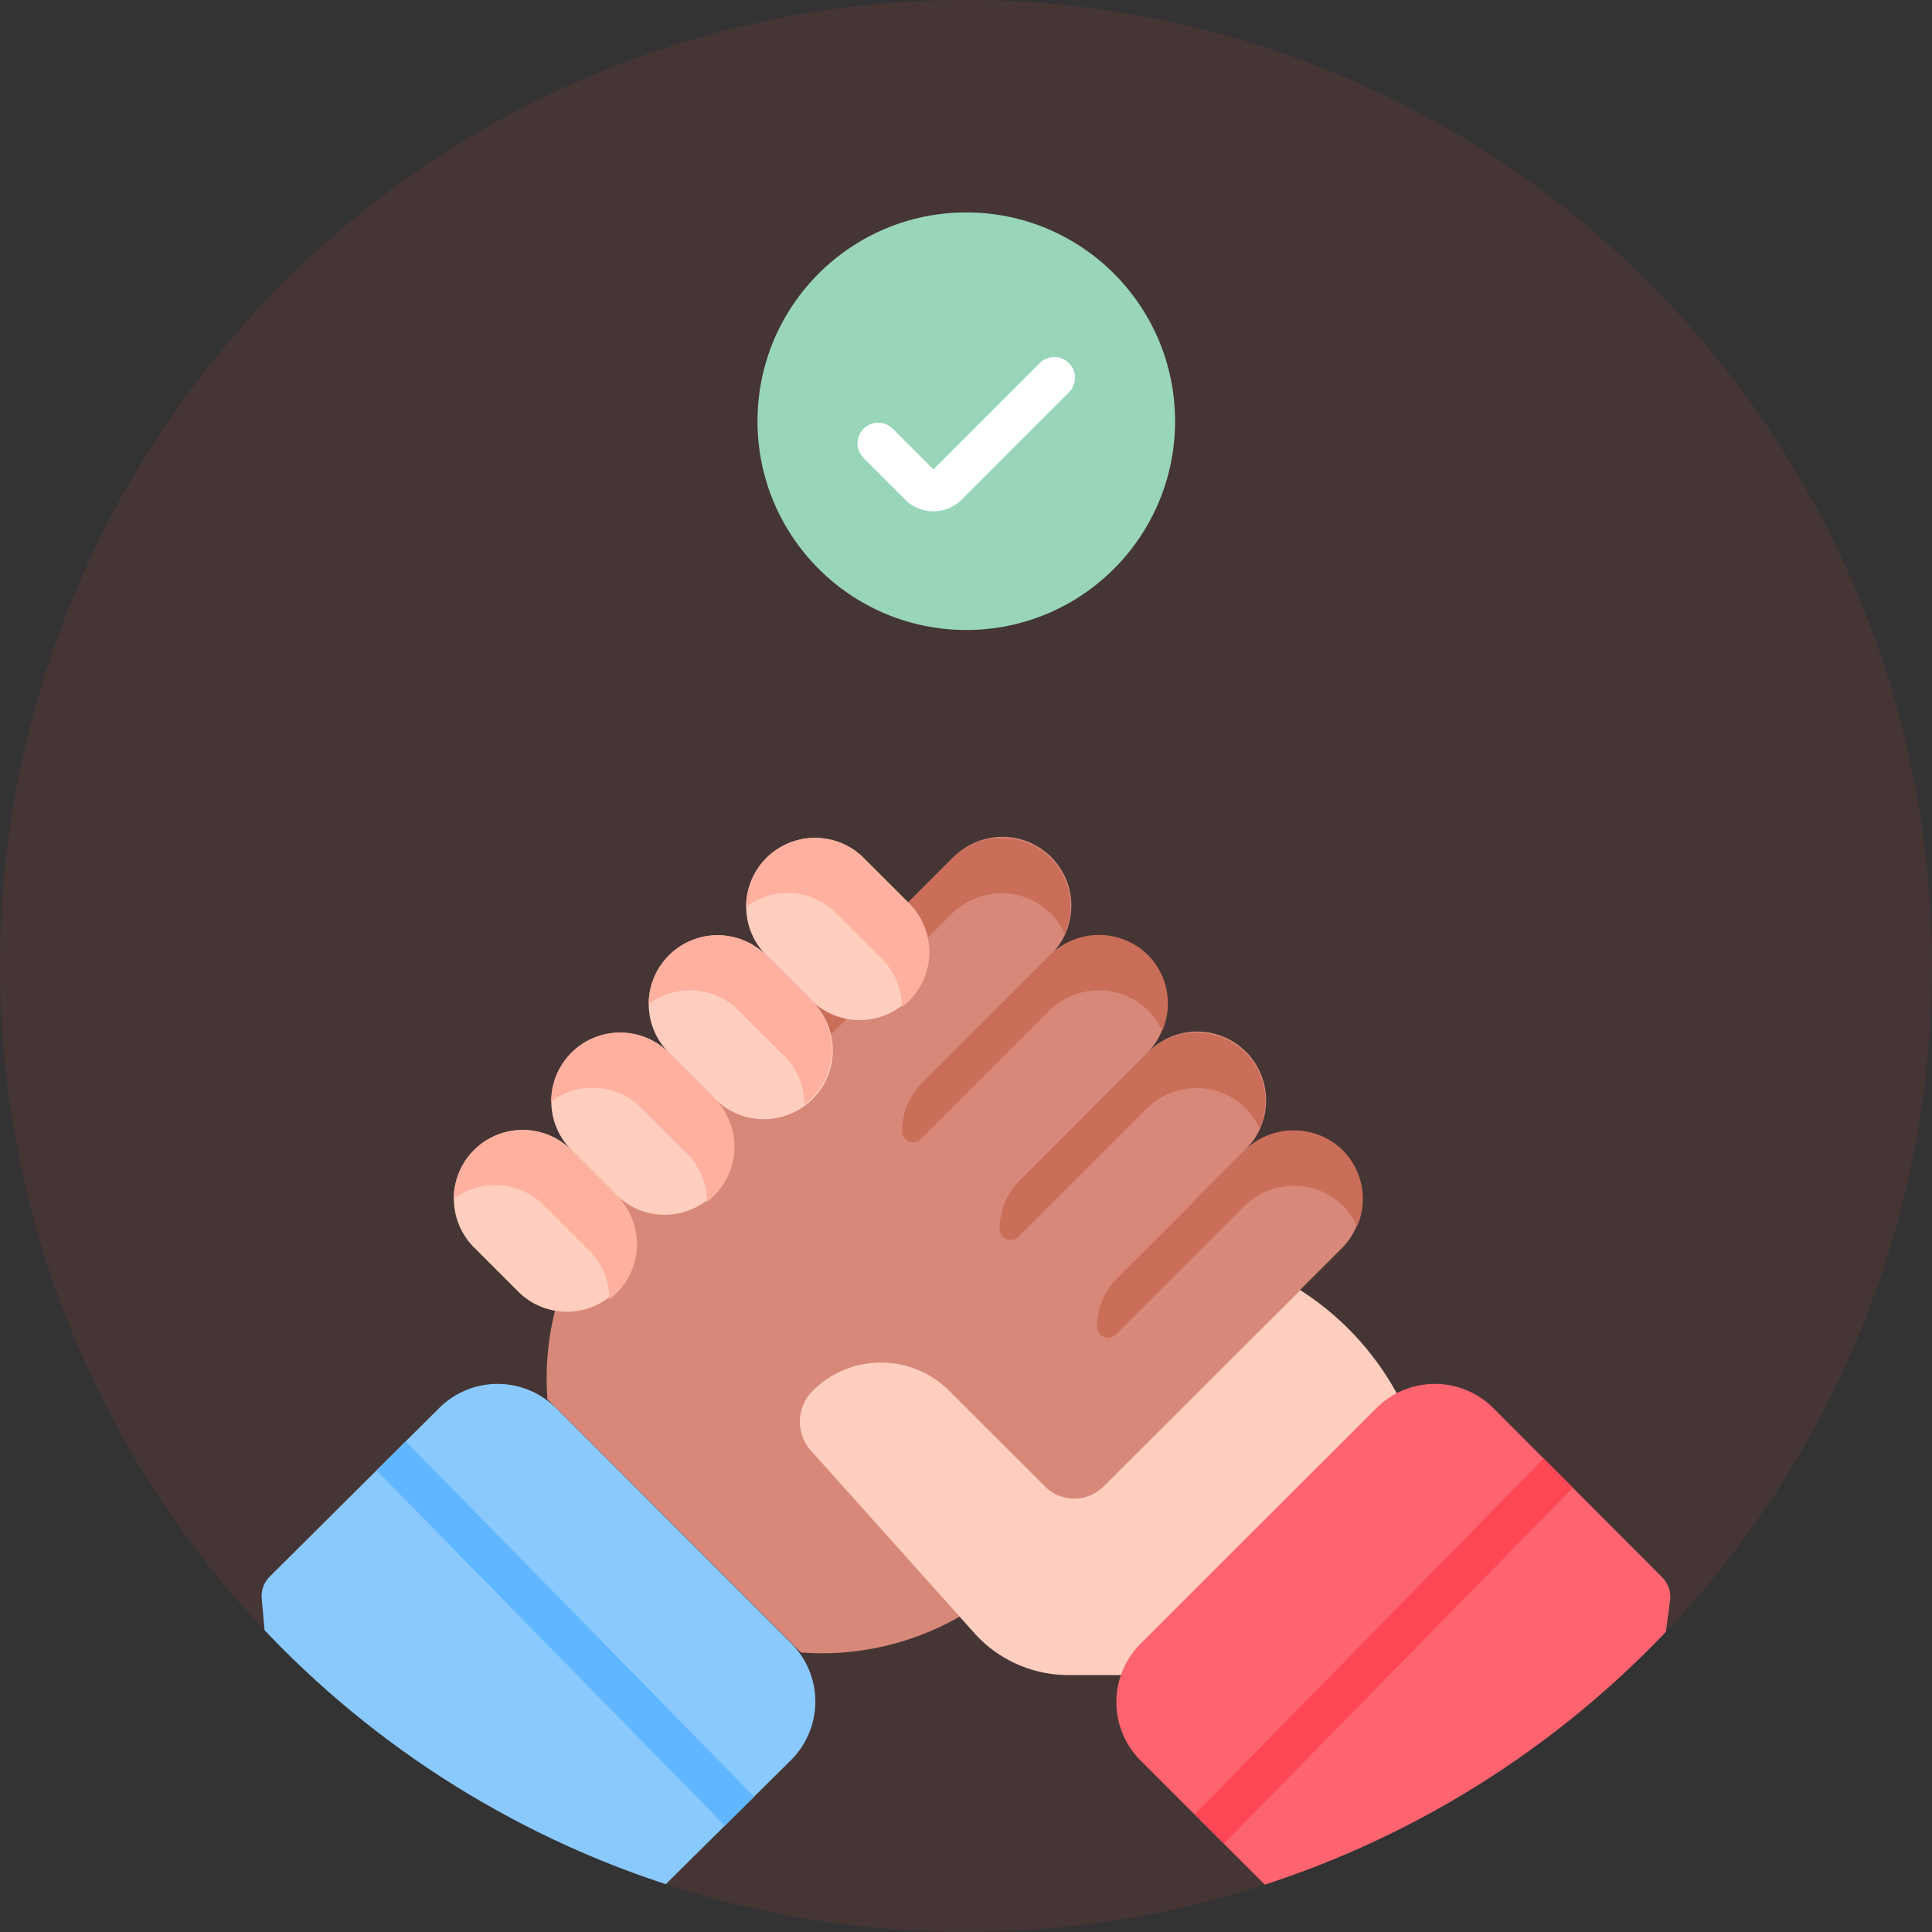
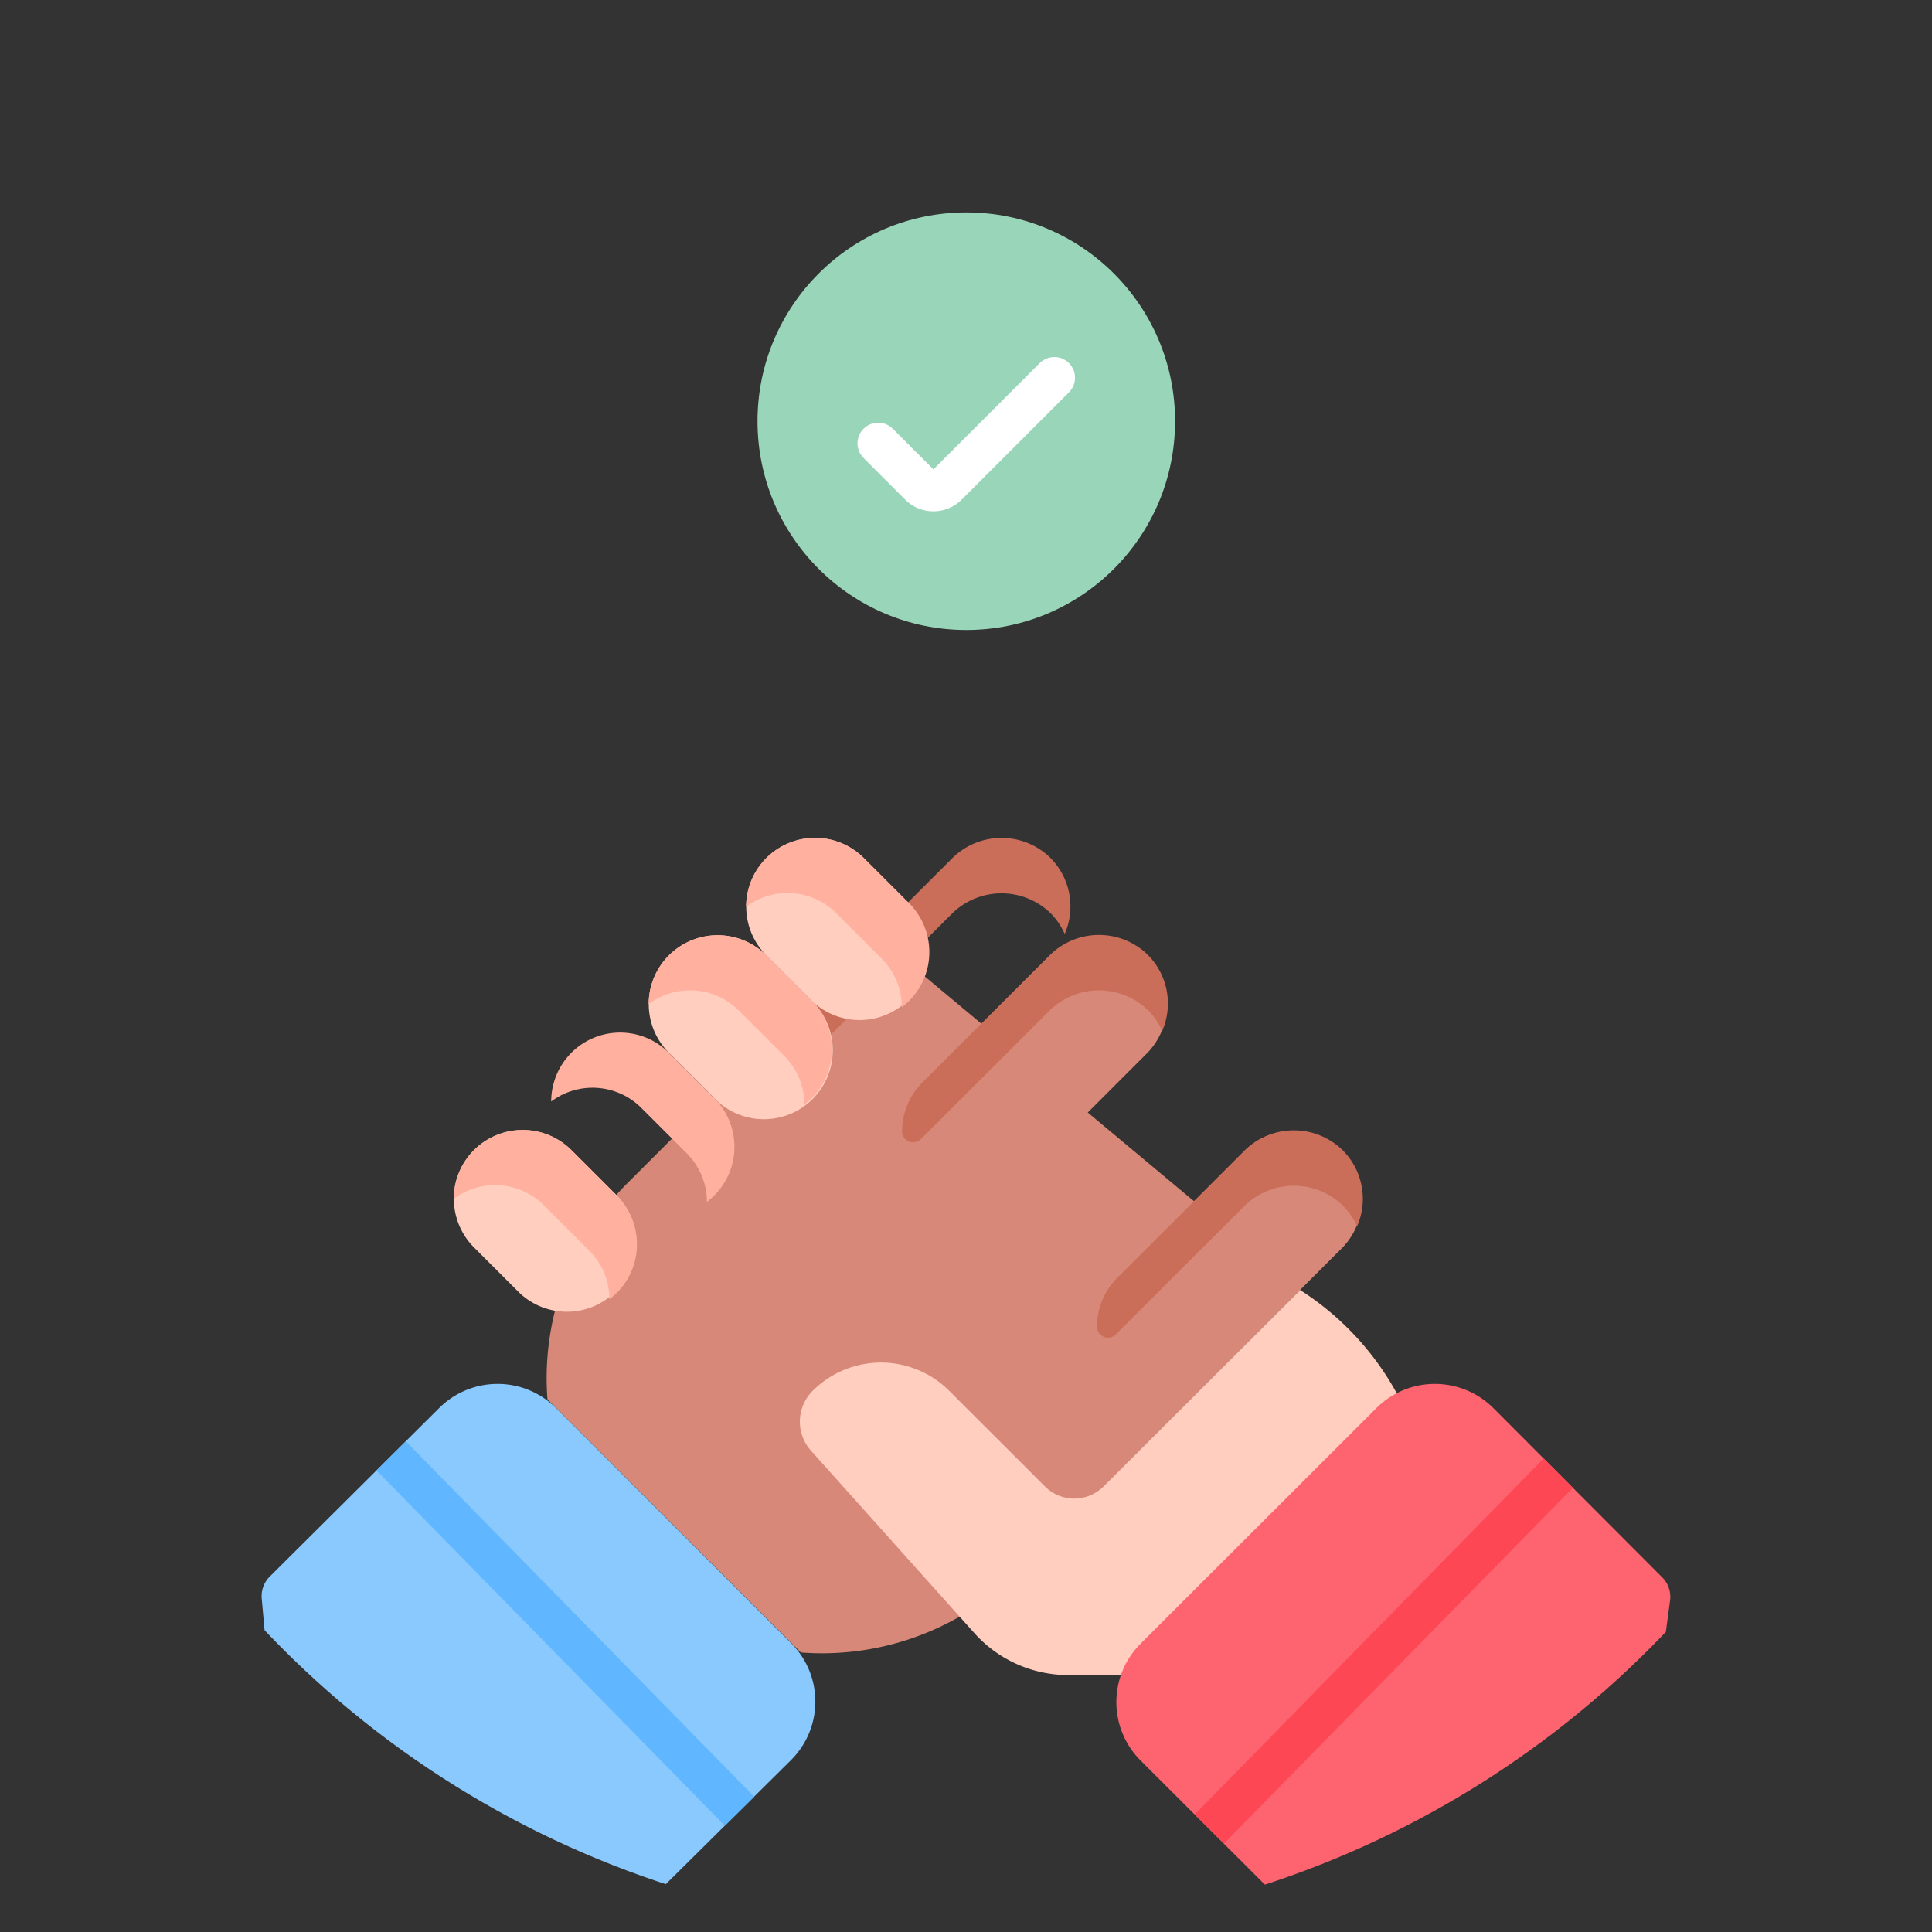
<svg xmlns="http://www.w3.org/2000/svg" width="60" height="60" viewBox="0 0 60 60">
  <rect x="0" y="0" width="60" height="60" fill="#333333" stroke="none" />
  <defs>
    <clipPath id="clip-path">
      <circle id="Ellipse_12" data-name="Ellipse 12" cx="30" cy="30" r="30" transform="translate(771 1683)" fill="#f5be36" opacity="0.1" />
    </clipPath>
  </defs>
  <g id="engage" transform="translate(-771 -1683)">
-     <circle id="Ellipse_9" data-name="Ellipse 9" cx="30" cy="30" r="30" transform="translate(771 1683)" fill="#f74d4d" opacity="0.1" />
    <g id="Mask_Group_3" data-name="Mask Group 3" clip-path="url(#clip-path)">
      <g id="shake-hands" transform="translate(779.128 1709.022)">
        <g id="Group_338" data-name="Group 338" transform="translate(0 0)">
          <g id="Group_336" data-name="Group 336" transform="translate(0 0)">
            <g id="Group_335" data-name="Group 335" transform="translate(8.846)">
              <path id="Path_342" data-name="Path 342" d="M113.752,211.143l-7.7,7.695a8.565,8.565,0,0,0-2.487,6.718l7.869,7.861a8.584,8.584,0,0,0,6.724-2.485l8.784-8.775Z" transform="translate(-103.537 -208.12)" fill="#d78878" />
              <path id="Path_343" data-name="Path 343" d="M296.523,274.267l8.232-8.223a2.139,2.139,0,0,0-3.026-3.023l-4.6,4.6Z" transform="translate(-280.034 -253.324)" fill="#d78878" />
              <path id="Path_344" data-name="Path 344" d="M311.237,328.17a2.19,2.19,0,0,0-3.065.032l-3.982,3.978a.341.341,0,0,1-.582-.241,2.144,2.144,0,0,1,.629-1.517l3.94-3.936a2.17,2.17,0,0,1,3.007-.08,2.136,2.136,0,0,1,.5,2.417A2.131,2.131,0,0,0,311.237,328.17Z" transform="translate(-286.513 -316.758)" fill="#ca6e59" />
-               <path id="Path_345" data-name="Path 345" d="M271.212,348.487l4.6-4.6a2.139,2.139,0,1,0-3.026-3.023l-4.6,4.6Z" transform="translate(-254.119 -334.195)" fill="#d78878" />
-               <path id="Path_346" data-name="Path 346" d="M275.819,363.677a2.19,2.19,0,0,0-3.065.032l-3.982,3.978a.341.341,0,0,1-.582-.241,2.144,2.144,0,0,1,.629-1.517l3.94-3.936a2.17,2.17,0,0,1,3.007-.08,2.136,2.136,0,0,1,.5,2.416A2.132,2.132,0,0,0,275.819,363.677Z" transform="translate(-254.121 -355.299)" fill="#ca6e59" />
              <path id="Path_347" data-name="Path 347" d="M235.791,383.872l4.6-4.6a2.139,2.139,0,0,0-3.026-3.023l-4.6,4.6Z" transform="translate(-221.724 -372.604)" fill="#d78878" />
-               <path id="Path_348" data-name="Path 348" d="M161.5,412.18l4.6-4.6a2.139,2.139,0,1,0-3.026-3.023l-8.232,8.223Z" transform="translate(-150.456 -403.935)" fill="#d78878" />
              <g id="Group_334" data-name="Group 334" transform="translate(8.015 0)">
                <path id="Path_349" data-name="Path 349" d="M240.4,399.184a2.19,2.19,0,0,0-3.065.032l-3.982,3.978a.341.341,0,0,1-.582-.241,2.144,2.144,0,0,1,.629-1.517l3.94-3.936a2.17,2.17,0,0,1,3.007-.08,2.136,2.136,0,0,1,.5,2.416,2.129,2.129,0,0,0-.444-.652Z" transform="translate(-229.744 -393.84)" fill="#ca6e59" />
                <path id="Path_350" data-name="Path 350" d="M204.98,428.813a2.19,2.19,0,0,0-3.065.032l-4.565,4.56a4.13,4.13,0,0,1,1.211-2.922l3.358-3.354a2.17,2.17,0,0,1,3.007-.08,2.136,2.136,0,0,1,.5,2.416A2.132,2.132,0,0,0,204.98,428.813Z" transform="translate(-197.35 -426.482)" fill="#ca6e59" />
              </g>
            </g>
            <path id="Path_351" data-name="Path 351" d="M0,11.156a.856.856,0,0,1,.249-.683l5.26-5.232a2.57,2.57,0,0,1,3.632,0l7.3,7.3a2.564,2.564,0,0,1-.019,3.647L2.018,30.461a.171.171,0,0,1-.291-.106Z" transform="translate(0 12.467)" fill="#8ac9fe" />
          </g>
          <g id="Group_337" data-name="Group 337" transform="translate(5.967)">
            <path id="Path_352" data-name="Path 352" d="M176.729,441.618a2.136,2.136,0,0,0,0,3.023l1.409,1.408a2.139,2.139,0,0,0,3.026-3.023l-1.409-1.408A2.142,2.142,0,0,0,176.729,441.618Z" transform="translate(-167.023 -440.992)" fill="#ffcebf" />
            <path id="Path_353" data-name="Path 353" d="M181.165,451.054a2.16,2.16,0,0,1-.229.2,2.13,2.13,0,0,0-.627-1.51l-1.409-1.408a2.142,2.142,0,0,0-2.8-.2,2.14,2.14,0,0,1,3.653-1.514l1.409,1.408A2.136,2.136,0,0,1,181.165,451.054Z" transform="translate(-167.024 -445.997)" fill="#ffb09e" />
            <path id="Path_354" data-name="Path 354" d="M141.308,406.233a2.136,2.136,0,0,0,0,3.023l1.409,1.408a2.139,2.139,0,1,0,3.026-3.023l-1.409-1.408A2.142,2.142,0,0,0,141.308,406.233Z" transform="translate(-134.629 -402.583)" fill="#ffcebf" />
            <path id="Path_355" data-name="Path 355" d="M145.743,415.669a2.151,2.151,0,0,1-.229.2,2.13,2.13,0,0,0-.627-1.51l-1.409-1.408a2.142,2.142,0,0,0-2.8-.2,2.14,2.14,0,0,1,3.653-1.514l1.409,1.408A2.136,2.136,0,0,1,145.743,415.669Z" transform="translate(-134.628 -407.589)" fill="#ffb09e" />
-             <path id="Path_356" data-name="Path 356" d="M105.887,370.847a2.136,2.136,0,0,0,0,3.023l1.409,1.408a2.139,2.139,0,0,0,3.026-3.023l-1.409-1.408A2.141,2.141,0,0,0,105.887,370.847Z" transform="translate(-102.234 -364.174)" fill="#ffcebf" />
            <path id="Path_357" data-name="Path 357" d="M110.322,380.284a2.158,2.158,0,0,1-.229.2,2.13,2.13,0,0,0-.627-1.51l-1.409-1.408a2.142,2.142,0,0,0-2.8-.2,2.14,2.14,0,0,1,3.653-1.514l1.409,1.408A2.136,2.136,0,0,1,110.322,380.284Z" transform="translate(-102.234 -369.18)" fill="#ffb09e" />
            <path id="Path_358" data-name="Path 358" d="M70.466,335.462a2.136,2.136,0,0,0,0,3.023l1.409,1.408A2.139,2.139,0,0,0,74.9,336.87l-1.409-1.408A2.142,2.142,0,0,0,70.466,335.462Z" transform="translate(-69.839 -325.766)" fill="#ffcebf" />
            <path id="Path_359" data-name="Path 359" d="M74.9,344.9a2.156,2.156,0,0,1-.229.2,2.13,2.13,0,0,0-.627-1.51l-1.409-1.408a2.142,2.142,0,0,0-2.8-.2,2.14,2.14,0,0,1,3.653-1.514l1.409,1.408A2.136,2.136,0,0,1,74.9,344.9Z" transform="translate(-69.839 -330.772)" fill="#ffb09e" />
          </g>
          <path id="Path_360" data-name="Path 360" d="M205.577,215.192h-1.634a3.913,3.913,0,0,1-2.915-1.3l-5.077-5.669a1.35,1.35,0,0,1,.052-1.856,3,3,0,0,1,4.244,0l2.972,2.969a1.284,1.284,0,0,0,1.815,0l6.11-6.1a8.856,8.856,0,0,1,3.544,4.4Z" transform="translate(-178.894 -189.194)" fill="#ffcebf" />
          <path id="Path_361" data-name="Path 361" d="M327.848,19.723a.856.856,0,0,0-.242-.719l-5.246-5.257a2.57,2.57,0,0,0-3.632,0l-7.323,7.316a2.564,2.564,0,0,0,0,3.628l13.541,13.524a.257.257,0,0,0,.436-.147Z" transform="translate(-284.111 3.961)" fill="#fe646f" />
          <path id="Path_362" data-name="Path 362" d="M340.012,153.888l0,0-.908-.907,10.836-11.053,0,0,.907.909Z" transform="translate(-310.128 -122.656)" fill="#fd4755" />
          <path id="Path_363" data-name="Path 363" d="M53.452,159.471l-.911.9-.012-.011L41.722,149.339l.91-.905.007.006,10.806,11.023.007.008Z" transform="translate(-38.157 -129.694)" fill="#60b7ff" />
        </g>
        <g id="Group_341" data-name="Group 341" transform="translate(15.397 -19.425)">
          <g id="Group_339" data-name="Group 339" transform="translate(0 0)">
            <circle id="Ellipse_11" data-name="Ellipse 11" cx="6.484" cy="6.484" r="6.484" fill="#98d5b9" />
          </g>
          <g id="Group_340" data-name="Group 340" transform="translate(3.107 4.496)">
            <path id="Path_364" data-name="Path 364" d="M218.937,67a1.237,1.237,0,0,1-.878-.363l-1.292-1.292a.642.642,0,0,1,.908-.908l1.262,1.261,3.3-3.3a.642.642,0,0,1,.908.908l-3.329,3.329A1.238,1.238,0,0,1,218.937,67Z" transform="translate(-216.58 -62.214)" fill="#fff" />
          </g>
        </g>
      </g>
    </g>
  </g>
</svg>